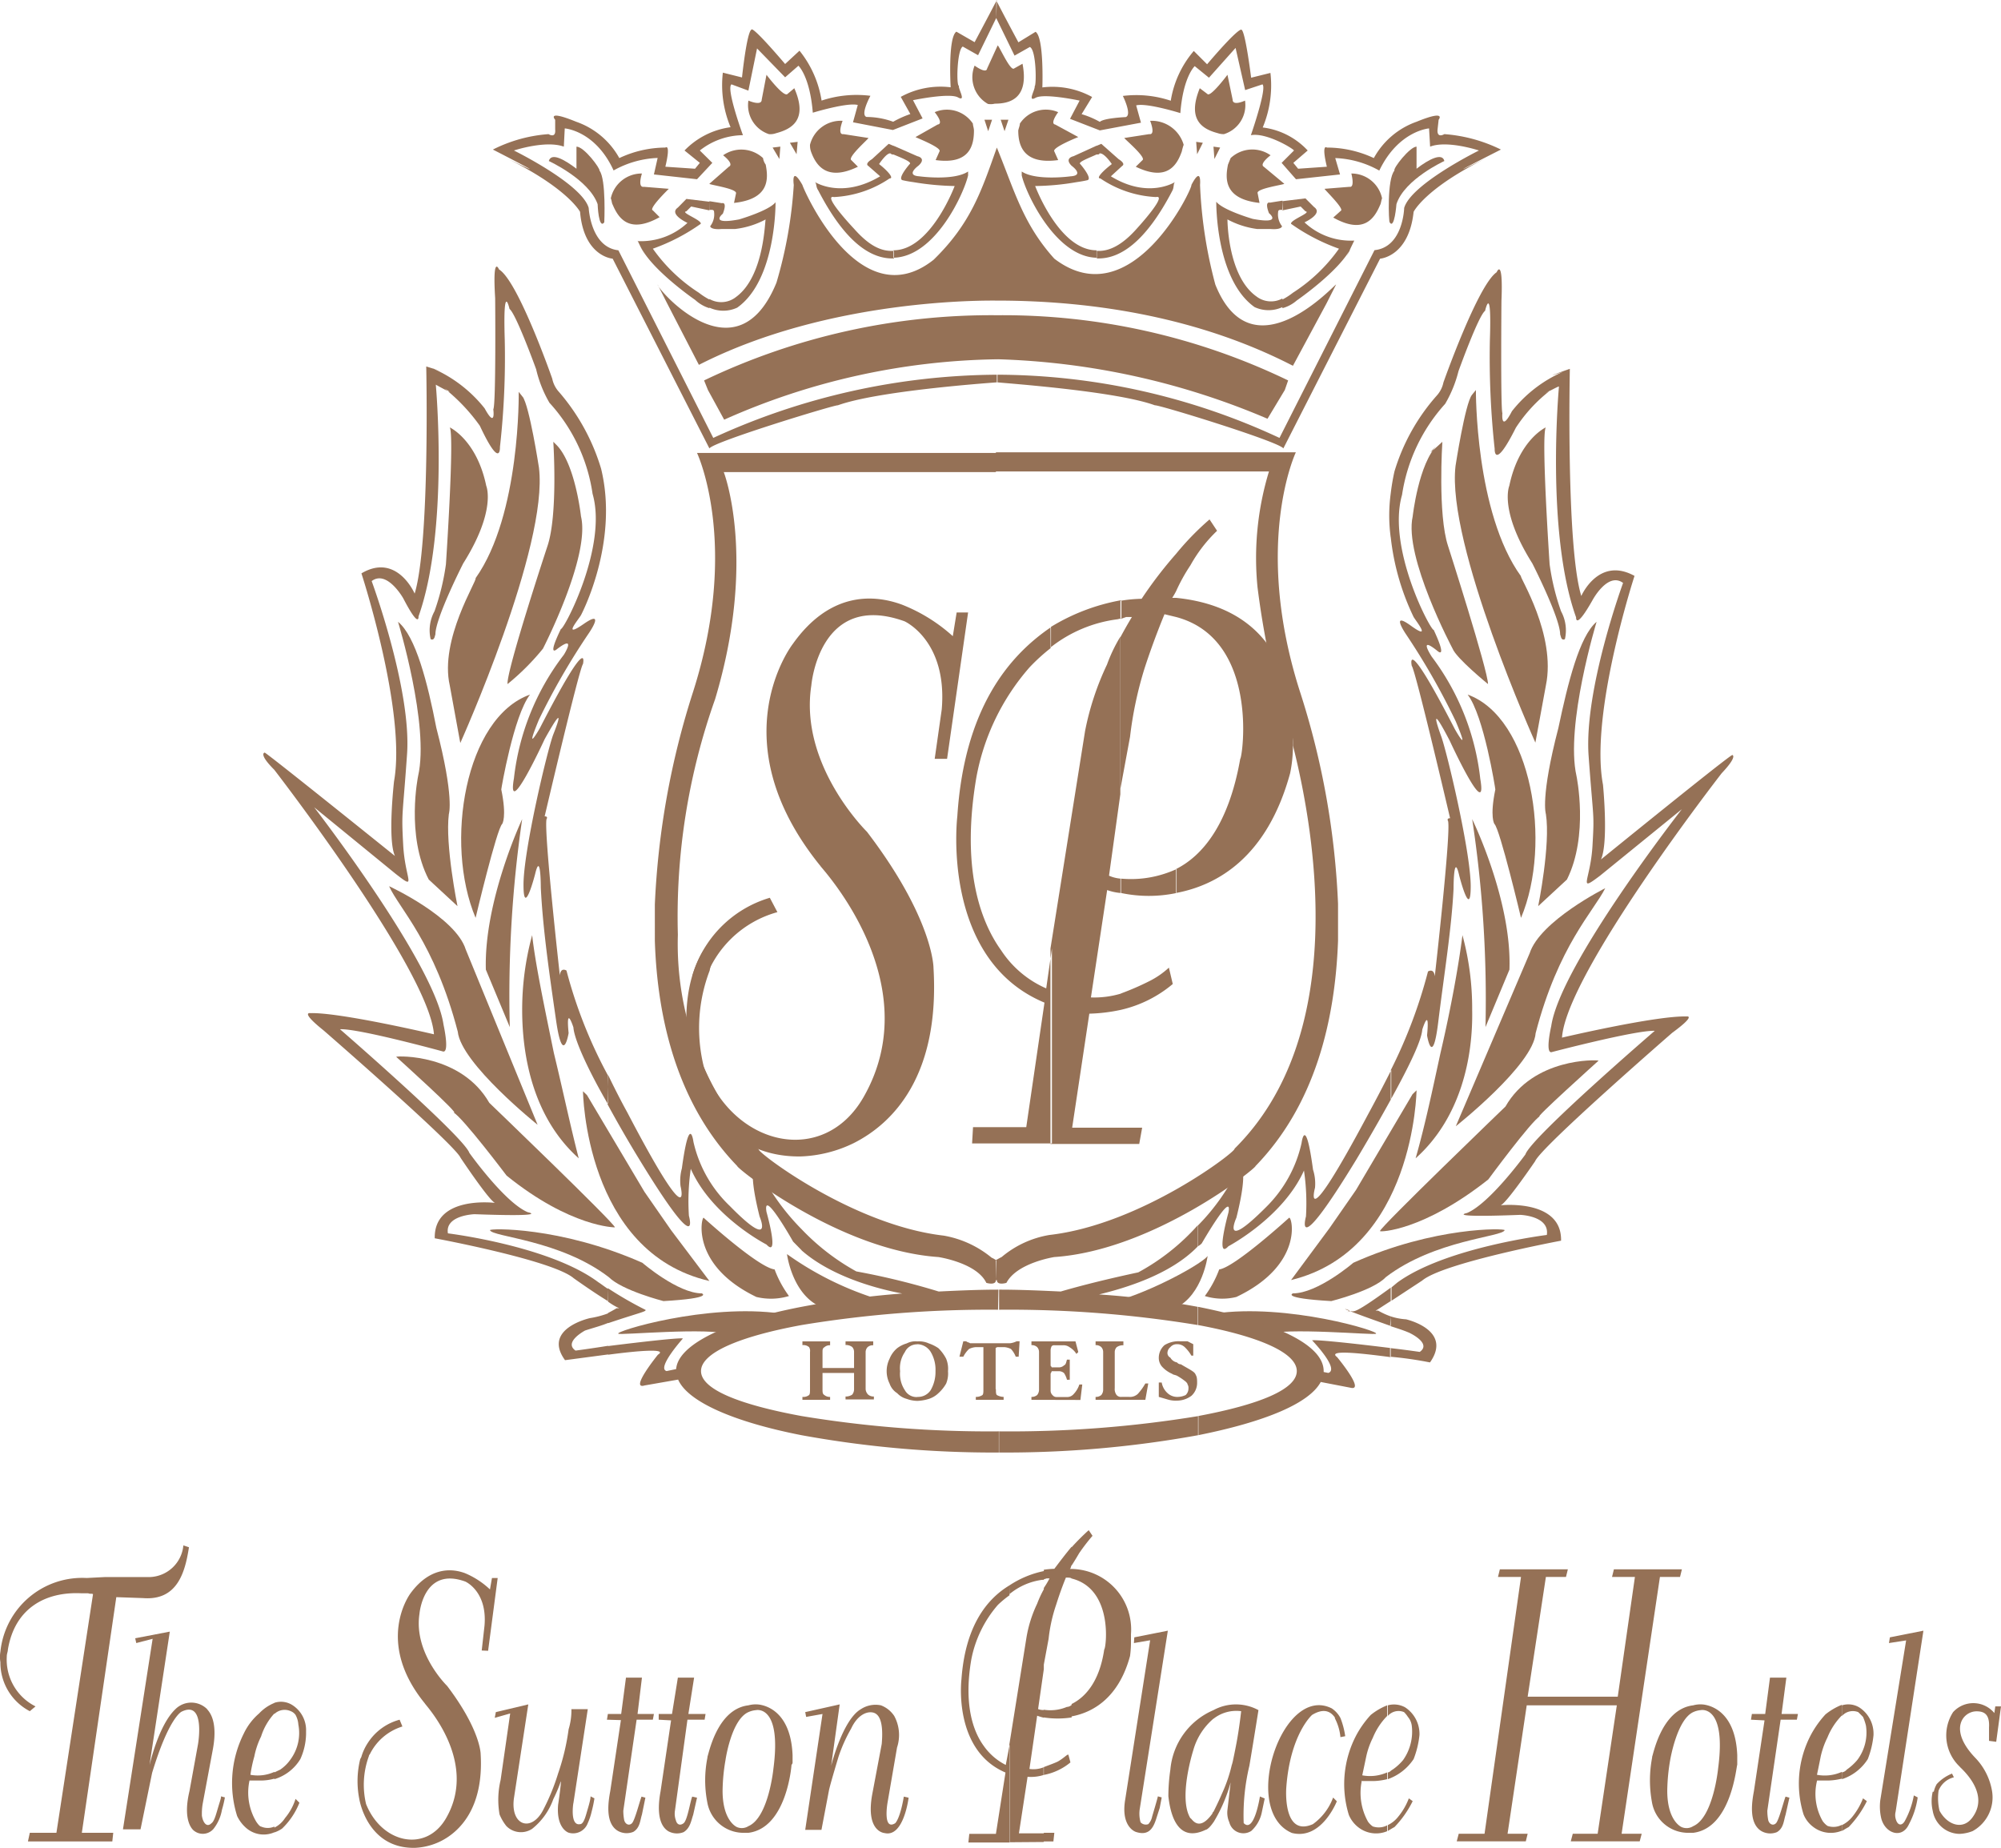
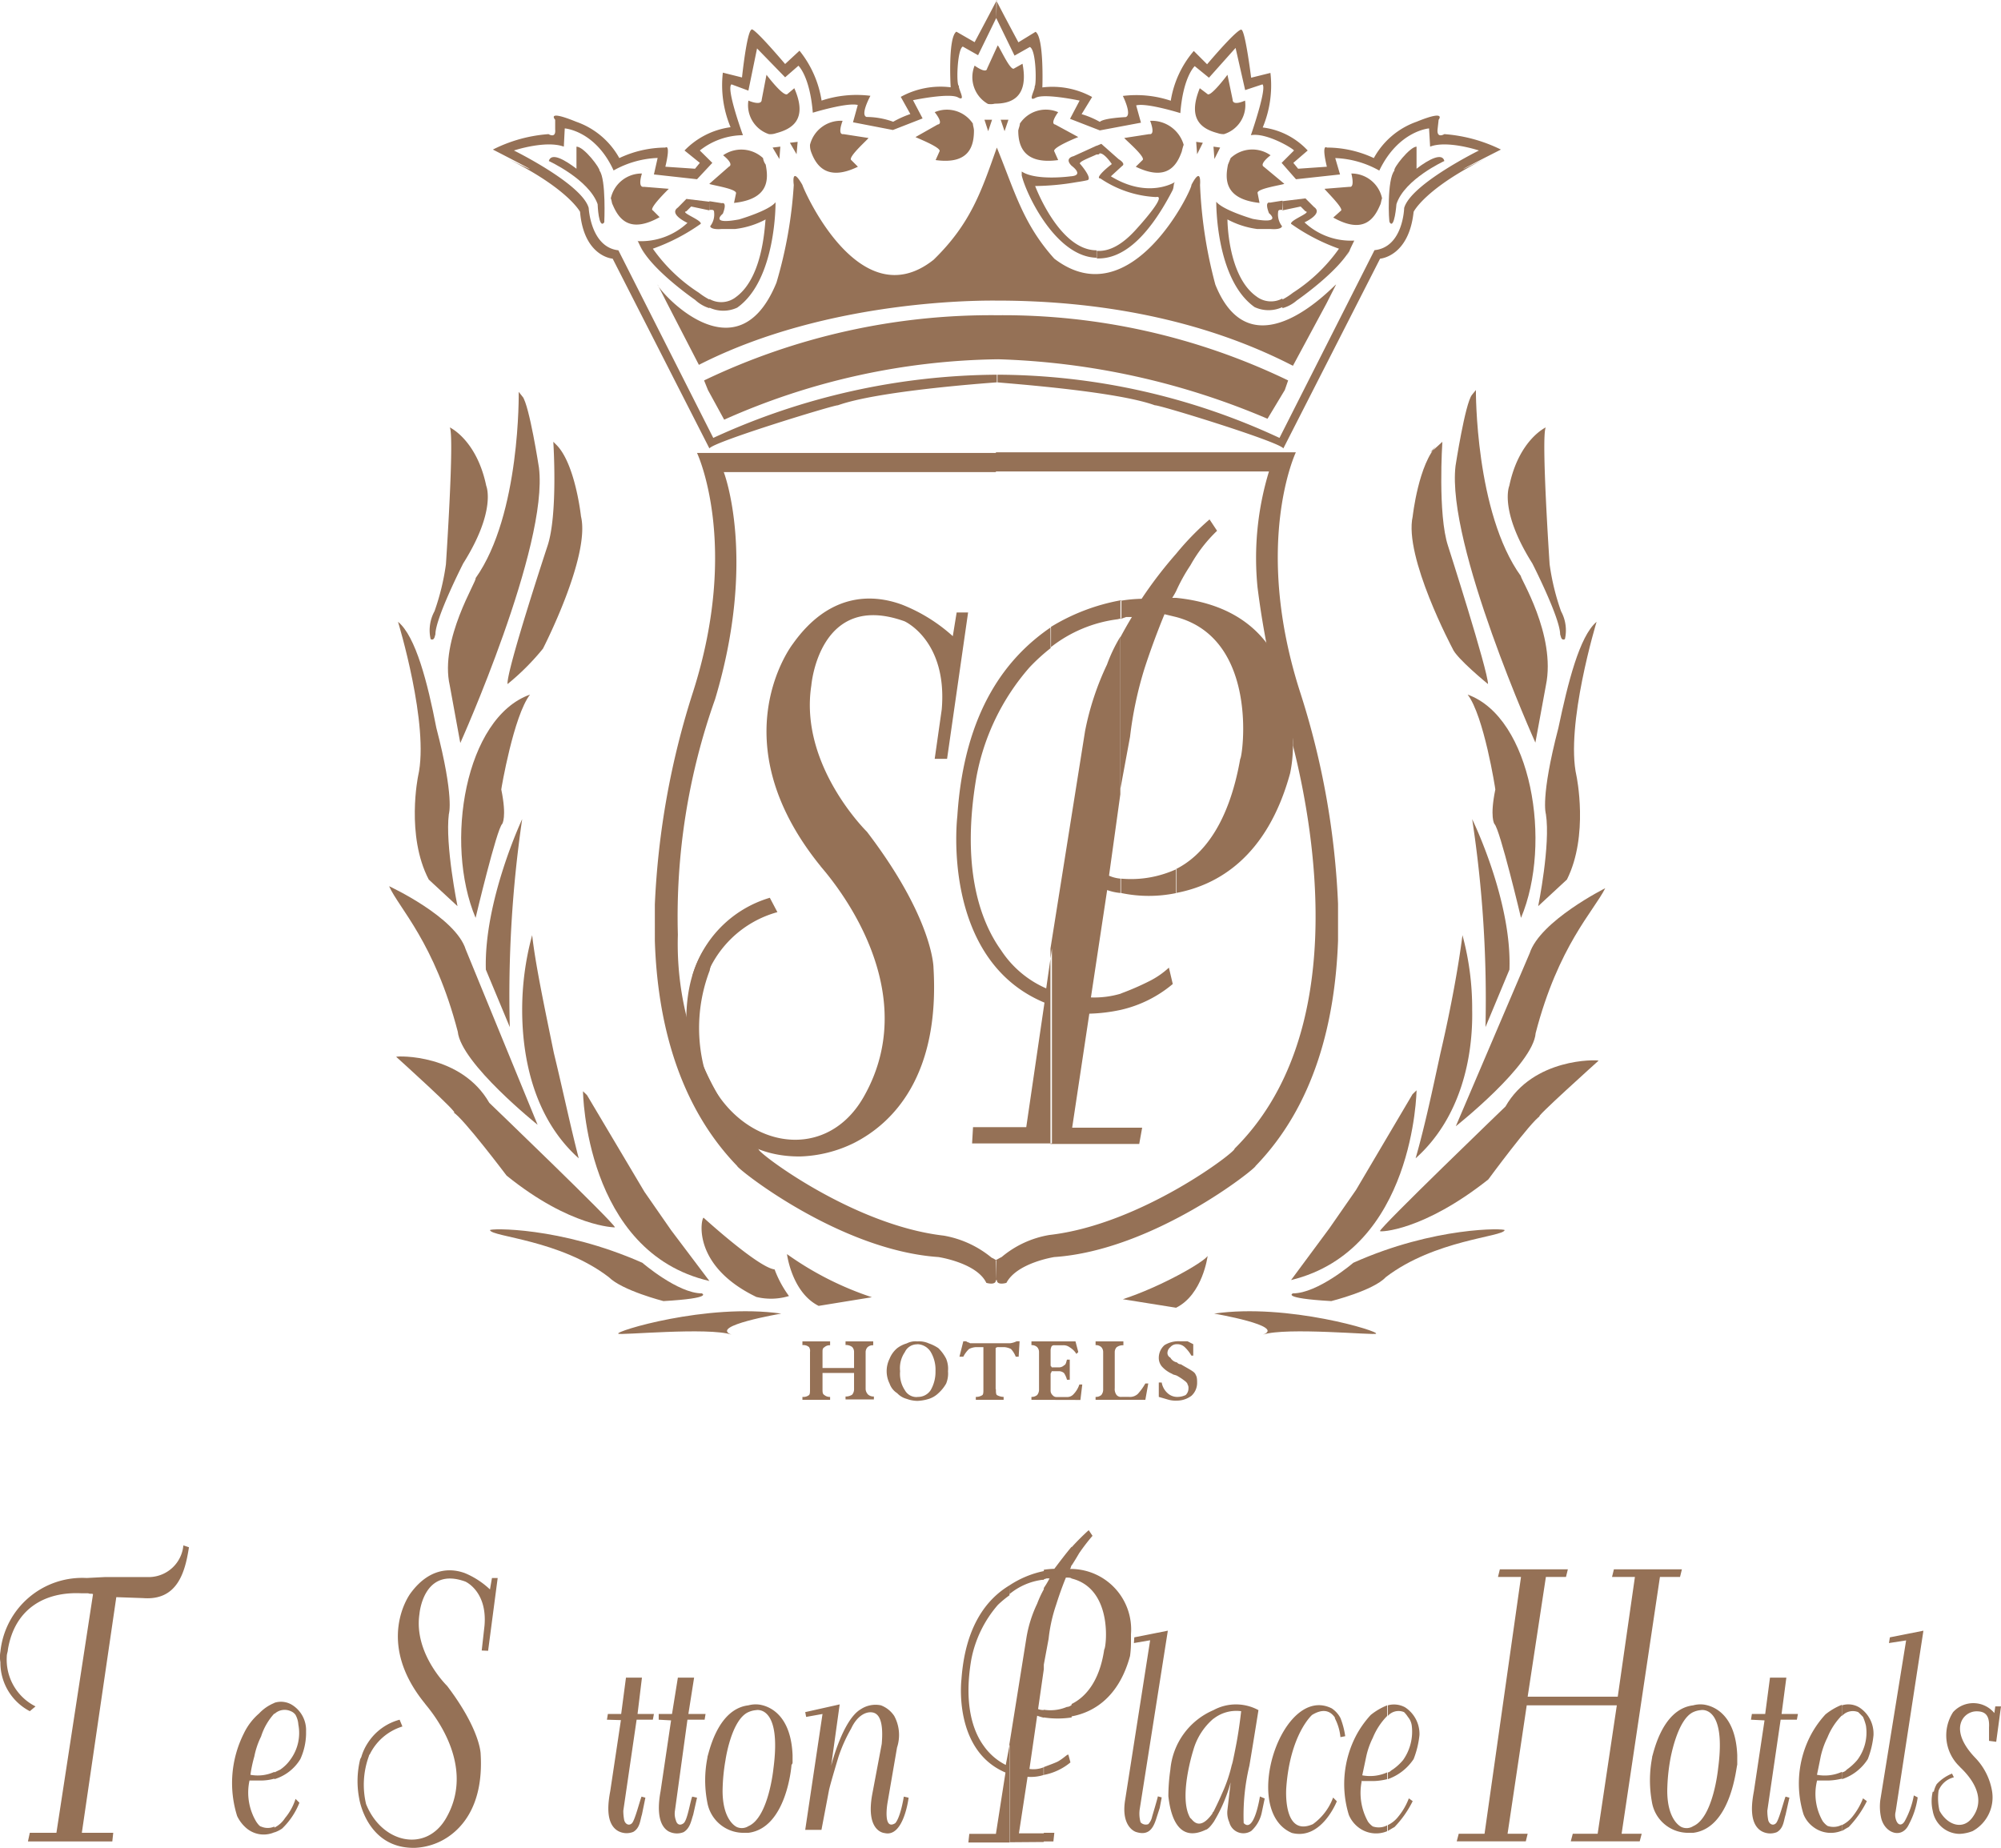
<svg xmlns="http://www.w3.org/2000/svg" id="图层_1" data-name="图层 1" viewBox="0 0 150.37 138.89">
  <defs>
    <style>.cls-1,.cls-2{fill:#957156;}.cls-1{fill-rule:evenodd;}</style>
  </defs>
  <title>42正</title>
  <path class="cls-1" d="M50.74,35.64s.15,9.22-3.24,14c.15.15-2.73,4.61-1.94,8.07l.79,4.32S53,47.23,52.26,41.33c0,0-.72-4.68-1.23-5.33C51.54,36.65,50.74,35.64,50.74,35.64Z" transform="translate(-11.76 -6.19)" />
  <path class="cls-1" d="M44.48,53.86c0-1.23,2.09-5.33,2.09-5.33,2.52-4,1.73-5.83,1.73-5.83-.72-3.46-2.74-4.39-2.74-4.39.36.64-.29,10.29-.29,10.29a17.7,17.7,0,0,1-.86,3.53,3,3,0,0,0-.29,2.09s.22.14.29-.15C44.34,54.36,44.48,53.86,44.48,53.86Z" transform="translate(-11.76 -6.19)" />
  <path class="cls-1" d="M53.34,39.39s.36,5.47-.44,7.84c0,0-3.09,9.36-3,10.37a18.15,18.15,0,0,0,2.66-2.66S56.14,48,55.42,45c0,0-.43-4-1.87-5.4Z" transform="translate(-11.76 -6.19)" />
  <path class="cls-1" d="M41.67,52.92s2.38,7.78,1.51,11.59c0,0-.93,4.47.8,7.78l2.16,2s-.94-4.61-.65-6.92c0,0,.43-1.22-.94-6.48C43.9,57.53,43,54,41.67,52.92Z" transform="translate(-11.76 -6.19)" />
  <path class="cls-1" d="M47.5,75.17s1.59-6.7,2-7.06c0,0,.36-.5-.07-2.59,0-.07.93-5.54,2.16-7.13C46.71,60.12,45.13,69.55,47.5,75.17Z" transform="translate(-11.76 -6.19)" />
  <path class="cls-1" d="M41,72.79s5,2.31,5.76,4.76l5.4,13.17s-5.76-4.61-6-7C44.41,77,41.74,74.45,41,72.79Z" transform="translate(-11.76 -6.19)" />
  <path class="cls-1" d="M41.53,85.61c.14-.07,4.89-.22,7,3.46,0,0,9.44,9.07,9.44,9.36,0,0-3.32,0-8.14-3.89,0,0-3.31-4.39-4-4.75C46.57,90.15,41.53,85.61,41.53,85.61Z" transform="translate(-11.76 -6.19)" />
  <path class="cls-1" d="M51,67.75s-2.88,6.12-2.73,11.31l1.8,4.32A91.61,91.61,0,0,1,51,67.75Z" transform="translate(-11.76 -6.19)" />
  <path class="cls-1" d="M51.75,76.47A21.27,21.27,0,0,0,51,82.08c0,3.6.87,8.14,4.25,11.16-.65-2.52-1.22-5.25-1.87-7.92C52.69,81.94,52,78.7,51.75,76.47Z" transform="translate(-11.76 -6.19)" />
  <path class="cls-1" d="M55.57,88.2s.14,12.1,9.5,14.26l-2.88-3.82-2-2.88-4.32-7.27Z" transform="translate(-11.76 -6.19)" />
  <path class="cls-1" d="M64.64,97.71s4.1,3.74,5.33,3.88a8.11,8.11,0,0,0,1.08,2,4.67,4.67,0,0,1-2.45.07C63.56,101.23,64.5,97.56,64.64,97.71Z" transform="translate(-11.76 -6.19)" />
  <path class="cls-1" d="M48.58,98.64c-.07-.14,5.26-.29,11.45,2.45,0,0,2.67,2.3,4.47,2.3,0,0,.93.36-2.88.58,0,0-3.1-.79-4.11-1.8C53.84,99.36,48.73,99.15,48.58,98.64Z" transform="translate(-11.76 -6.19)" />
  <path class="cls-1" d="M70.47,104.91c-5.61-.8-12.6,1.36-12.24,1.51,0,.14,6.77-.51,8.5.07C65,105.84,70.47,104.91,70.47,104.91Z" transform="translate(-11.76 -6.19)" />
  <path class="cls-1" d="M70.9,100.44s.36,2.88,2.38,3.89l4-.65A23.86,23.86,0,0,1,70.9,100.44Z" transform="translate(-11.76 -6.19)" />
  <path class="cls-1" d="M53,18.29s3,1.37,3.67,3.24c0,0,.07,1.94.5,1.37,0,0,.15-3.24-.36-3.89.07-.14-1.15-1.8-1.73-1.8v1.66C54.13,18.15,53.19,17.64,53,18.29Z" transform="translate(-11.76 -6.19)" />
  <path class="cls-1" d="M57.66,21.1A2.37,2.37,0,0,1,60,19.23s-.36,1.08.15,1l1.87.15S60.46,21.89,60.82,22l.51.51c-2.31,1.29-3.1.07-3.53-.94C57.73,21.46,57.73,21.24,57.66,21.1Z" transform="translate(-11.76 -6.19)" />
  <path class="cls-1" d="M69.1,18.07a2.4,2.4,0,0,0-3-.21s.86.65.43.86L65.07,20c-.07.07,2.09.36,2,.72l-.15.72c2.67-.29,2.59-1.8,2.38-2.88A1.1,1.1,0,0,1,69.1,18.07Z" transform="translate(-11.76 -6.19)" />
  <path class="cls-1" d="M72.63,17.07a2.38,2.38,0,0,1,2.45-1.8s-.43,1.08.07,1l1.87.29c.08,0-1.58,1.44-1.29,1.66l.5.5c-2.37,1.15-3.17-.14-3.53-1.15A1.44,1.44,0,0,1,72.63,17.07Z" transform="translate(-11.76 -6.19)" />
  <path class="cls-1" d="M84.87,15.48A2.34,2.34,0,0,0,82,14.62s.72.86.22.93l-1.66.94c-.07,0,2,.79,1.8,1.08l-.29.65c2.6.36,2.88-1.15,2.88-2.23C84.94,15.77,84.87,15.63,84.87,15.48Z" transform="translate(-11.76 -6.19)" />
  <path class="cls-1" d="M69.54,16.27A2.29,2.29,0,0,1,68,13.75s1,.44,1-.07l.36-1.87s1.3,1.73,1.58,1.44l.51-.43c1.08,2.45-.29,3.09-1.37,3.38A1.24,1.24,0,0,1,69.54,16.27Z" transform="translate(-11.76 -6.19)" />
  <path class="cls-1" d="M86,14a2.31,2.31,0,0,1-1-2.88s.87.65.94.22l.79-1.73c.07-.07.94,1.94,1.23,1.73l.64-.36c.51,2.66-1,3-2.08,3A1.24,1.24,0,0,1,86,14Z" transform="translate(-11.76 -6.19)" />
  <polygon class="cls-1" points="58.06 11.09 58.64 11.02 58.57 11.95 58.06 11.09" />
  <polygon class="cls-1" points="59.36 10.73 59.94 10.66 59.86 11.59 59.36 10.73" />
  <polygon class="cls-1" points="73.98 9 74.55 9 74.26 9.86 73.98 9" />
  <path class="cls-1" d="M124.55,17.43a11.51,11.51,0,0,0-4.25-1.16s-.58.36-.51-.36l.08-.72s.64-.79-1.66.15A5.9,5.9,0,0,0,115,18.07a8.33,8.33,0,0,0-3.53-.79s-.43-.36,0,1.44l-2.16.15-.36-.44,1.08-.93a5.54,5.54,0,0,0-3.38-1.73,8.2,8.2,0,0,0,.58-4.1l-1.45.36s-.43-3.46-.72-3.6c0,0-.07-.36-2.59,2.59l-1-1a7.59,7.59,0,0,0-1.73,3.74,8.15,8.15,0,0,0-3.6-.36s.72,1.44.21,1.59c0,0-1.65.07-1.94.36a6.43,6.43,0,0,0-1.37-.58l.79-1.29a6.19,6.19,0,0,0-3.74-.72s.14-3.75-.51-4.18l-1.29.79s-1.66-3.09-1.66-3.17v0h0V7.56h0L88,10.37l1.15-.65c.5.22.5,2.95.36,2.95.07.22-.58,1.23.07.87s3.31.21,3.31.21l-.72,1.37,2.24.87,3.09-.58-.36-1.3c.79-.21,3.32.58,3.32.58.21-2.74,1.08-3.53,1.08-3.53l1.07.87,2-2.24.72,3.17,1.3-.43c.36.29-.87,3.82-.87,3.82,1.15-.22,3.17,1,3.24,1.15l-.93.93,1.08,1.23,3.31-.36-.36-1.23a7.26,7.26,0,0,1,3.31.94c1.44-3,3.74-3.17,3.74-3.17l.08,1.37c1.29-.5,3.67.29,3.67.29s-5.11,2.52-5.62,4.32c0,0-.07,2.95-2.23,3.17L107.91,39.1a50.5,50.5,0,0,0-21.17-4.75h-.07v.57h0c.58.07,8.93.65,11.88,1.73.22-.07,9.36,2.74,9.65,3.24l7.27-14.26s2.16-.14,2.52-3.52c0,0,.87-1.8,5.62-4.11C118.86,20.31,124.55,17.43,124.55,17.43ZM86.67,6.19C86.53,6.48,85,9.36,85,9.36l-1.37-.79c-.65.43-.43,4.18-.43,4.18a6.21,6.21,0,0,0-3.75.72l.72,1.29a7.68,7.68,0,0,0-1.29.58,5.94,5.94,0,0,0-2-.36c-.5-.15.29-1.59.29-1.59a8.32,8.32,0,0,0-3.67.36A7.94,7.94,0,0,0,71.84,10l-1.08,1c-2.52-2.95-2.52-2.59-2.52-2.59-.36.14-.72,3.6-.72,3.6l-1.44-.36a8.2,8.2,0,0,0,.58,4.1A5.9,5.9,0,0,0,63.2,17.5l1.15.93-.36.44-2.23-.15c.43-1.8,0-1.44,0-1.44a8.22,8.22,0,0,0-3.46.79,5.93,5.93,0,0,0-3.24-2.73c-2.3-.94-1.58-.15-1.58-.15v.72c.07.72-.5.36-.5.36a11,11,0,0,0-4.18,1.16s5.62,2.88.86.57c4.76,2.31,5.69,4.11,5.69,4.11.29,3.38,2.45,3.52,2.45,3.52l7.27,14.26c.29-.5,9.51-3.31,9.65-3.24,3-1.08,11.09-1.66,12-1.73v-.57A51.64,51.64,0,0,0,65.36,39.1L58.23,25C56.14,24.77,56,21.82,56,21.82c-.5-1.8-5.62-4.32-5.62-4.32s2.38-.79,3.75-.29l.07-1.37S56.5,16,57.87,19a7.31,7.31,0,0,1,3.31-.94L60.9,19.3l3.24.36,1.15-1.23-.94-.93a5.29,5.29,0,0,1,3.24-1.15s-1.29-3.53-.86-3.82L68,13l.65-3.17L70.76,12l1-.87s.86.79,1.08,3.53c0,0,2.59-.79,3.38-.58l-.36,1.3,3,.58,2.23-.87-.72-1.37s2.73-.57,3.38-.21,0-.65.07-.87c-.21,0-.14-2.73.29-2.95l1.15.65,1.37-2.81Z" transform="translate(-11.76 -6.19)" />
  <path class="cls-1" d="M120.3,18.29s-3,1.37-3.6,3.24c0,0-.15,1.94-.51,1.37-.07,0-.21-3.24.36-3.89-.14-.14,1.16-1.8,1.66-1.8v1.66C119.14,18.15,120.15,17.64,120.3,18.29Z" transform="translate(-11.76 -6.19)" />
  <path class="cls-1" d="M115.62,21.1a2.35,2.35,0,0,0-2.31-1.87s.29,1.08-.14,1l-1.87.15c-.07,0,1.51,1.51,1.22,1.65l-.57.51c2.3,1.29,3.09.07,3.52-.94C115.55,21.46,115.55,21.24,115.62,21.1Z" transform="translate(-11.76 -6.19)" />
  <path class="cls-1" d="M104.24,18.07a2.38,2.38,0,0,1,3-.21s-.87.65-.51.86L108.27,20c0,.07-2.16.36-2,.72l.14.72c-2.66-.29-2.59-1.8-2.37-2.88Z" transform="translate(-11.76 -6.19)" />
  <path class="cls-1" d="M100.71,17.07a2.5,2.5,0,0,0-2.52-1.8s.44,1.08-.07,1l-1.87.29c-.07,0,1.65,1.44,1.37,1.66l-.51.5c2.38,1.15,3.1-.14,3.46-1.15A4.12,4.12,0,0,1,100.71,17.07Z" transform="translate(-11.76 -6.19)" />
  <path class="cls-1" d="M88.4,15.48a2.34,2.34,0,0,1,2.88-.86s-.65.86-.22.93l1.73.94s-2,.79-1.8,1.08l.29.65c-2.66.36-3-1.15-3-2.23C88.33,15.77,88.4,15.63,88.4,15.48Z" transform="translate(-11.76 -6.19)" />
  <path class="cls-1" d="M103.74,16.27a2.28,2.28,0,0,0,1.58-2.52s-.93.44-.93-.07L104,11.81s-1.29,1.73-1.51,1.44l-.57-.43c-1,2.45.28,3.09,1.36,3.38A1.29,1.29,0,0,0,103.74,16.27Z" transform="translate(-11.76 -6.19)" />
  <path class="cls-1" d="M65.07,21.31l.94.15s.43-.15.07.79c0,0-1.08.86,1.22.43,0,0,2.24-.65,2.74-1.29,0,0,.07,5.83-2.88,7.92a2.48,2.48,0,0,1-2.09,0v-.65a1.79,1.79,0,0,0,2-.15c2.16-1.58,2.16-5.83,2.23-5.83A6.46,6.46,0,0,1,67,23.4H66c-.87.07-.87-.21-.87-.21a1.44,1.44,0,0,0,.29-1.08c0-.15-.14-.15-.21-.15h-.15Zm-5.4,3a5.12,5.12,0,0,0,3.75-1.37s-1.44-.65-.72-1.15l.64-.65,1.73.21V22l-1.37-.29-.36.36c-.5.08,1.16.65,1.08.94a14.72,14.72,0,0,1-3.6,1.87,12.51,12.51,0,0,0,3.46,3.31,5,5,0,0,0,.79.51v.65A2.73,2.73,0,0,1,64,28.73s-3.24-2.23-4.1-4C60.75,26.5,59.67,24.27,59.67,24.27Z" transform="translate(-11.76 -6.19)" />
  <path class="cls-1" d="M113.53,24.27a5.09,5.09,0,0,1-3.74-1.37s1.44-.65.72-1.15l-.65-.65-1.73.21V22l1.37-.29.36.36c.5.08-1.15.65-1.08.94a14.72,14.72,0,0,0,3.6,1.87,12.51,12.51,0,0,1-3.46,3.31,5,5,0,0,1-.79.51v.65a2.73,2.73,0,0,0,1.08-.58s3.24-2.23,4.1-4C112.45,26.5,113.53,24.27,113.53,24.27Zm-5.4-3-.94.15s-.43-.15-.07.79c0,0,1.08.86-1.22.43,0,0-2.24-.65-2.74-1.29,0,0-.07,5.83,2.88,7.92a2.48,2.48,0,0,0,2.09,0v-.65a1.79,1.79,0,0,1-1.95-.15C104,26.93,104,22.68,104,22.68a6.53,6.53,0,0,0,2.23.72h1c.87.07.87-.21.87-.21a1.44,1.44,0,0,1-.29-1.08c0-.15.14-.15.21-.15h.15Z" transform="translate(-11.76 -6.19)" />
  <path class="cls-1" d="M100.06,19.87s-2,1.3-4.82-.43l.86-.79s.29-.14-.28-.5L94.52,17l-.36.15v.65c.14,0,.22,0,.22-.08.36-.07.93.8.93.8-.65.5-1.22,1.08-.86,1.08A8.15,8.15,0,0,0,98.63,21c.93-.21-1.45,2.38-1.45,2.38-1.08,1.22-2.08,1.73-3,1.66v.57c1.73.07,3.67-1.22,5.69-5.11C100,20.23,99.92,20,100.06,19.87Zm-5.9-2.73-1.73.79s-.72.14-.14.72c0,0,1,.72-.07.79,0,0-2.6.36-3.68-.36h0v.29c.29,1.3,2.52,6.12,5.62,6.19V25c-2.81,0-4.61-4.83-4.61-4.83a19,19,0,0,0,3.1-.29c.5-.07.79-.14.79-.14.5-.07-.5-1.22-.5-1.22-.22-.15.79-.51,1.22-.72Z" transform="translate(-11.76 -6.19)" />
-   <path class="cls-1" d="M78.9,17.14l1.8.79s.72.14.07.72c0,0-1,.72.07.79,0,0,2.59.36,3.67-.36h0v.29c-.29,1.3-2.45,6.12-5.61,6.19V25c2.8,0,4.6-4.83,4.6-4.83a20.62,20.62,0,0,1-3.09-.29c-.51-.07-.79-.14-.79-.14-.51-.07.5-1.22.5-1.22.22-.15-.72-.51-1.22-.72ZM73,19.87s2,1.3,4.9-.43L77,18.65s-.29-.14.29-.5L78.54,17l.36.15v.65a.25.25,0,0,1-.22-.08c-.29-.07-.86.8-.86.8.64.5,1.15,1.08.79,1.08A8.17,8.17,0,0,1,74.43,21c-.93-.21,1.51,2.38,1.51,2.38,1.08,1.22,2,1.73,3,1.66v.57c-1.73.07-3.68-1.22-5.69-5.11C73.06,20.23,73.14,20,73,19.87Z" transform="translate(-11.76 -6.19)" />
  <path class="cls-1" d="M112.16,27.58c.07-.22-6.26,7-9.07,0a34.08,34.08,0,0,1-1.15-7.49s.14-1.51-.65,0c.14.14-4.47,10-10.3,5.54C88.62,23,88,20.52,86.67,17.28h0c-1.15,3.24-1.94,5.69-4.75,8.43-5.62,4.46-9.86-5.48-9.86-5.62-.87-1.51-.65,0-.65,0a33,33,0,0,1-1.3,7.34c-3,7.35-8.93.51-8.93.15L61.9,29l2.38,4.61c9.79-5,21.53-4.83,22.39-4.83,7.56,0,15.41,1.37,22.25,4.9L111.44,29Z" transform="translate(-11.76 -6.19)" />
  <path class="cls-1" d="M108.56,34.78a49.3,49.3,0,0,0-21.82-4.9h-.07a49.91,49.91,0,0,0-22,4.9l.29.72,1.22,2.23a52,52,0,0,1,20.6-4.54l-.08.22.08-.22a55.74,55.74,0,0,1,20.23,4.47l1.3-2.16Z" transform="translate(-11.76 -6.19)" />
  <polygon class="cls-1" points="91.69 11.09 91.19 11.02 91.26 11.95 91.69 11.09" />
  <polygon class="cls-1" points="90.39 10.73 89.89 10.66 89.96 11.59 90.39 10.73" />
  <polygon class="cls-1" points="75.78 9 75.2 9 75.49 9.86 75.78 9" />
  <path class="cls-1" d="M122.67,35.5s-.07,9.21,3.39,14c-.15,0,2.66,4.39,1.87,8.2L127.14,62s-6.7-14.9-6-20.8c0,0,.72-4.68,1.23-5.33Z" transform="translate(-11.76 -6.19)" />
  <path class="cls-1" d="M129,53.86c0-1.23-2.09-5.33-2.09-5.33-2.52-4-1.73-5.83-1.73-5.83.72-3.46,2.74-4.39,2.74-4.39-.36.64.29,10.29.29,10.29a17.7,17.7,0,0,0,.86,3.53,3,3,0,0,1,.29,2.09s-.22.14-.29-.15C129.15,54.36,129,53.86,129,53.86Z" transform="translate(-11.76 -6.19)" />
  <path class="cls-1" d="M120.15,39.39s-.36,5.47.43,7.84c0,0,3,9.36,3,10.37,0,0-2.38-1.94-2.66-2.66,0,0-3.68-6.91-3-9.94,0,0,.44-4,1.88-5.4C118.43,41,120.15,39.39,120.15,39.39Z" transform="translate(-11.76 -6.19)" />
  <path class="cls-1" d="M131.74,52.92s-2.37,7.78-1.51,11.59c0,0,.94,4.47-.72,7.78l-2.16,2s.94-4.61.58-6.92c0,0-.43-1.22.94-6.48C129.58,57.53,130.45,54,131.74,52.92Z" transform="translate(-11.76 -6.19)" />
  <path class="cls-1" d="M126.06,75.17s-1.59-6.7-2-7.06c0,0-.36-.5.07-2.59,0-.07-.86-5.54-2.08-7.13C126.85,60.12,128.43,69.55,126.06,75.17Z" transform="translate(-11.76 -6.19)" />
  <path class="cls-1" d="M132.39,72.94s-4.89,2.45-5.68,4.89l-5.55,13s5.83-4.61,6-7C128.87,77.26,131.53,74.66,132.39,72.94Z" transform="translate(-11.76 -6.19)" />
  <path class="cls-1" d="M131.89,85.9c-.15-.07-4.9-.22-7,3.45,0,0-9.43,9.08-9.43,9.36,0,.08,3.24,0,8.14-3.88,0,0,3.24-4.4,3.89-4.76C126.85,90.43,131.89,85.9,131.89,85.9Z" transform="translate(-11.76 -6.19)" />
  <path class="cls-1" d="M122.39,67.75s3,6.12,2.8,11.31l-1.8,4.32A90,90,0,0,0,122.39,67.75Z" transform="translate(-11.76 -6.19)" />
  <path class="cls-1" d="M121.66,76.47a21,21,0,0,1,.73,5.61c.07,3.6-.87,8.14-4.25,11.16.72-2.52,1.29-5.25,1.87-7.92C120.8,81.94,121.38,78.7,121.66,76.47Z" transform="translate(-11.76 -6.19)" />
  <path class="cls-1" d="M118.21,88.13s-.15,12-9.43,14.26l2.88-3.89,2-2.88,4.25-7.2Z" transform="translate(-11.76 -6.19)" />
-   <path class="cls-1" d="M108.63,97.71s-4.1,3.74-5.25,3.88a8.11,8.11,0,0,1-1.08,2,4.42,4.42,0,0,0,2.37.07C109.79,101.23,108.85,97.56,108.63,97.71Z" transform="translate(-11.76 -6.19)" />
  <path class="cls-1" d="M124.83,98.64c.07-.14-5.25-.29-11.37,2.45,0,0-2.67,2.3-4.54,2.3,0,0-.94.36,2.88.58,0,0,3.17-.79,4.1-1.8C119.58,99.36,124.69,99.15,124.83,98.64Z" transform="translate(-11.76 -6.19)" />
  <path class="cls-1" d="M103,104.91c5.54-.8,12.53,1.36,12.16,1.51,0,.14-6.76-.51-8.49.07C108.42,105.84,103,104.91,103,104.91Z" transform="translate(-11.76 -6.19)" />
  <path class="cls-1" d="M102.51,100.58s-.36,2.89-2.37,3.89l-4-.64C99,102.89,102.15,101.09,102.51,100.58Z" transform="translate(-11.76 -6.19)" />
-   <path class="cls-1" d="M129.73,33.91s-.29,13.32.86,17.07c0,0,1.3-3,4-1.51,0,0-3.38,10.36-2.37,15.69,0,0,.43,4.32-.15,5.62,0,0,9.58-7.78,9.87-7.85,0,0,.43.07-.8,1.37,0,0-11.66,15-12,19.87,0,0,7.06-1.66,9.36-1.59,0,0,.79-.14-1.08,1.23,0,0-9.86,8.57-10.3,9.65,0,0-2.16,3.17-2.59,3.31,0,0,4.61-.5,4.54,2.66,0,0-8.86,1.66-10.44,3l-2.3,1.51v-1l.43-.36C120.37,99.94,128,99,128,99c.22-1.44-2-1.51-2-1.51-5.75.22-4-.14-4-.14,1.72-.72,4.39-4.4,4.39-4.4.43-1.29,9.72-9.29,9.72-9.29-1.37-.07-7.71,1.59-7.71,1.59-.57.22-.07-1.94-.07-1.94C129,78.7,138.15,67,138.15,67L132,72c-1.72,1.3-.72.36-.57-2.23s.07-1.8-.29-6.77,2.59-13,2.59-13c-1.15-.86-2.3,1.3-2.3,1.3-1.3,2.3-1.23,1.29-1.23,1.29-2.3-6.41-1.29-17.28-1.29-17.35s-1.8.94-.65.29a11.37,11.37,0,0,0-2.59,2.81c-1.66,3.31-1.59,1.58-1.59,1.58a63.64,63.64,0,0,1-.36-8.14c.15-4.46-.36-2.23-.36-2.23-.5.36-2,4.54-2,4.54a9.29,9.29,0,0,1-1,2.45,13.08,13.08,0,0,0-3.24,6.84c-1.15,4,2.16,10.22,2.38,10.15,1.07,2.3.28,1.58.28,1.58-1.51-1.22-.43.43-.43.43A18.65,18.65,0,0,1,123,64.73c.58,3.38-2.3-2.88-2.3-2.88-1.8-3.46-.65-.36-.65-.36.43,1.15,2.23,8.71,2.23,11.3s-.86-.79-.86-.79c-.43-1.87-.43,1-.43,1-.15,3-.72,6.48-1.15,10S119,84,119,84c.22-2.3-.36-.43-.36-.43-.07.94-1.22,3.17-2.37,5.26V86.62a37.05,37.05,0,0,0,2.8-7.42s.44-.29.51.36c0,0,1.22-10.73,1-11.66,0,0-.14-.22.15-.22,0,0-2.59-11.09-2.88-11.45,0,0-.58-2.66,3.24,4.76,0,0,1.22,2.16.07-.58a52.38,52.38,0,0,0-3.74-6.55s-1.23-1.8.36-.65.43-.29.21-.65a18.41,18.41,0,0,1-1.72-6V43.27a16.28,16.28,0,0,1,.28-1.65,15.18,15.18,0,0,1,3.17-5.69,2.1,2.1,0,0,0,.51-1s2.59-7.34,4-8.28c0,0,.5-1.22.36,2.16,0,0-.07,8.07.07,8.43,0,0-.14,1.51.72-.15a9.91,9.91,0,0,1,3.82-2.95c-2,.65.5-.22.5-.22Zm-13.46,71.21a4.6,4.6,0,0,0,1.15.22s3.53.79,1.8,3.24a27.91,27.91,0,0,0-3-.43v-.65c1.22.14,2.23.29,2.23.29.93-.65-.79-1.44-.79-1.44-.51-.22-1-.36-1.44-.51Zm0-1.15c-.58.36-1.09.72-1.16.72h.22a5.69,5.69,0,0,0,.94.43v.72c-4.9-1.73-3.1-1.22-3.1-1.15s-.58.22-.07.07,0,.51,3.17-1.8v1Zm0,4.18v-.65c-2.31-.29-5.55-.65-5.91-.58,0,0,2.09,2.16,1.22,2.45l-.35-.07v-.07c0-2-3.68-3.68-9.44-4.83v1.37c4.61.86,7.42,2.09,7.42,3.46s-2.81,2.52-7.42,3.38v1.44c5-1,8.35-2.38,9.22-4l2.23.43c1.15.29-1-2.3-1-2.3-.79-.58,1.8-.29,4,0Zm-14.48-9.87a16,16,0,0,0,3.1-4.46s.79-.15-.22,3.89c0,0-1.22,2.66,2.23-.8a9.71,9.71,0,0,0,2.67-4.82s.29-2.23.86,2a3.41,3.41,0,0,1,.15,1.36s-1.08,4,4-5.54c0,0,.79-1.44,1.73-3.31v2.16c-1.3,2.37-2.6,4.53-2.6,4.53-4.82,7.92-3.81,4.32-3.81,4.32a16.74,16.74,0,0,0-.15-3.45c-1.58,3.53-5.68,5.69-5.68,5.69-1,1.08,0-2.52,0-2.52.36-1.8-2,2.3-2,2.3a1.08,1.08,0,0,1-.29.22V98.28Zm14.48-51.69a12.29,12.29,0,0,1,0-3.32Zm-14.48,67.46a80.88,80.88,0,0,1-14.9,1.3h-.07v-1.59a87.31,87.31,0,0,0,15-1.15v1.44Zm-15-10.94h.07c1.58,0,3.09.07,4.61.14,1-.29,2.8-.79,5.83-1.44a16.49,16.49,0,0,0,4.46-3.53v1.59c-2.08,2.16-5.61,3.16-7.41,3.6a64.14,64.14,0,0,1,7.41.93v1.37a87.31,87.31,0,0,0-15-1.15Zm0,12.24A80.27,80.27,0,0,1,72,114.05v-1.44a86.28,86.28,0,0,0,14.84,1.15h0v1.59ZM72,98.57a17,17,0,0,0,4.11,3.17,54.32,54.32,0,0,1,6.19,1.51c1.44-.07,3-.14,4.54-.14v1.51h0A86.28,86.28,0,0,0,72,105.77V104.4a68.56,68.56,0,0,1,7.56-1c-1.51-.28-5.18-1.15-7.56-3.24Zm0,15.48c-5.11-1-8.56-2.52-9.28-4.18l-2.52.44c-1.16.35,1-2.31,1-2.31.8-.5-1.58-.29-3.74,0v-.65c2.23-.28,5.33-.64,5.62-.57,0,0-2,2.23-1.23,2.45l.72-.15c.15-1.87,3.82-3.6,9.43-4.68v1.37c-4.68.86-7.56,2.09-7.56,3.46s2.88,2.52,7.56,3.38v1.44Zm-14.54-9.14v.72c2.38-.8,2.88-.87,2.81-1A27.94,27.94,0,0,1,57.44,103v1a4.48,4.48,0,0,0,.86.51h-.21s-.22.14-.65.36Zm0-17.93c.79,1.65,1.44,2.81,1.44,2.81,5,9.57,4,5.54,4,5.54A3.5,3.5,0,0,1,63,94c.58-4.25.87-2,.87-2a9.56,9.56,0,0,0,2.73,4.82c3.39,3.46,2.24.79,2.24.79-1-4-.22-3.89-.22-3.89A17.31,17.31,0,0,0,72,98.57v1.58l-.64-.65s-2.31-4.1-2-2.23c0,0,1,3.53,0,2.45,0,0-4.1-2.09-5.69-5.69a17,17,0,0,0-.14,3.53s1,3.53-3.82-4.39c0,0-1.15-1.87-2.3-4Zm0,21-3.24.43c-1.73-2.37,1.87-3.16,1.87-3.16a6.94,6.94,0,0,0,1.37-.36v.72c-.5.21-1.08.36-1.73.57,0,0-1.65.87-.72,1.51,0,0,1.08-.14,2.45-.36V108Zm0-4c-1.08-.65-2.59-1.73-2.59-1.73-1.59-1.36-10.44-3-10.44-3-.07-3.24,4.53-2.66,4.53-2.66-.43-.15-2.59-3.39-2.59-3.39-.43-1-10.29-9.57-10.29-9.57-1.8-1.44-1-1.3-1-1.3,2.23-.07,9.29,1.59,9.29,1.59-.36-4.83-12-19.88-12-19.88-1.22-1.22-.72-1.29-.72-1.29.22.07,9.79,7.77,9.79,7.77-.57-1.22-.07-5.61-.07-5.61.94-5.26-2.45-15.63-2.45-15.63,2.67-1.58,4,1.52,4,1.52,1.16-3.82.87-17.07.87-17.07s2.52.79.5.15a10.18,10.18,0,0,1,3.89,3c.86,1.58.65.07.65.07.21-.29.14-8.35.14-8.35-.21-3.38.29-2.16.29-2.16,1.44.86,4,8.21,4,8.21a2.1,2.1,0,0,0,.51,1,15.67,15.67,0,0,1,3.16,5.76C58.3,47,55.42,52.42,55.42,52.42c-.21.36-1.44,1.8.22.65s.36.72.36.72a52.49,52.49,0,0,0-3.74,6.48c-1.16,2.8.07.64.07.64,3.81-7.41,3.24-4.82,3.24-4.82-.29.36-2.88,11.45-2.88,11.45.29,0,.14.21.14.21-.21.94,1,11.74,1,11.74.07-.65.5-.36.5-.36A35.25,35.25,0,0,0,57.44,87v2.16c-1.3-2.23-2.52-4.75-2.59-5.76,0,0-.58-1.8-.36.43,0,0-.43,2.59-.94-.94s-1-6.91-1.15-10c0,0,0-2.81-.43-1,0,0-.87,3.38-.87.79s1.8-10.15,2.24-11.3c0,0,1.22-3-.65.36,0,0-2.88,6.26-2.31,2.95a18.66,18.66,0,0,1,3.75-9.29s1-1.58-.51-.43c0,0-.79.72.29-1.51.22.07,3.53-6.2,2.38-10.16a12.86,12.86,0,0,0-3.24-6.84,9.09,9.09,0,0,1-1-2.52s-1.51-4.17-2-4.53c0,0-.5-2.23-.36,2.3a60.46,60.46,0,0,1-.36,8.07s.08,1.8-1.51-1.59a13.79,13.79,0,0,0-2.66-2.81c1.15.72-.65-.28-.65-.28s1,10.94-1.3,17.42c0,0,.08,1-1.15-1.37,0,0-1.22-2.16-2.37-1.29,0,0,3,8.13,2.66,13s-.43,4.25-.29,6.84,1.08,3.45-.57,2.16l-6.12-5s9.07,11.73,9.72,16.34c0,0,.5,2.23-.08,2,0,0-6.33-1.73-7.7-1.66,0,0,9.29,8.06,9.72,9.29,0,0,2.66,3.74,4.39,4.46,0,0,1.8.36-4,.15,0,0-2.23.07-2,1.44,0,0,7.63.93,11.3,3.67.22.14.5.36.72.5Z" transform="translate(-11.76 -6.19)" />
  <path class="cls-1" d="M109.14,40.18s-3.24,6.84.29,17.93a59.93,59.93,0,0,1,2.88,16V76.9c-.22,6-1.73,12.31-6.2,16.92.07.14-7.63,6.33-15.12,6.84,0,0-2.81.43-3.6,1.94,0,0-.72.22-.72-.21H86.6v-1.52c.07,0,.14-.07.43-.21A7.48,7.48,0,0,1,90.63,99c6.92-.79,14.11-6.34,13.9-6.48,8.57-8.49,6.12-23.47,4.39-30.31a3.48,3.48,0,0,0-.21-1.37,3.3,3.3,0,0,1-.36-.57c-.08-.22-.08-.36-.15-.51v.15a65.37,65.37,0,0,1-1.94-9.58,22.32,22.32,0,0,1,.86-8.71H86.6V40.18ZM86.6,102.39c0,.43-.72.21-.72.21-.72-1.51-3.6-1.94-3.6-1.94-7.49-.51-15.19-6.7-15.12-6.84-4.46-4.61-6-10.95-6.19-16.92V74.16a60.7,60.7,0,0,1,2.88-16c3.53-11.09.29-17.93.29-17.93H86.6v1.44H66.15s2.52,6.48-.65,17.06a48.83,48.83,0,0,0-2.8,17.71,22.8,22.8,0,0,0,4,13.61h0a13.47,13.47,0,0,0,2.08,2.52c-.21.14,7,5.69,13.9,6.48h0a7.74,7.74,0,0,1,3.6,1.66,1.54,1.54,0,0,1,.36.21Z" transform="translate(-11.76 -6.19)" />
  <path class="cls-1" d="M102.66,45.22a20.77,20.77,0,0,0-2.52,2.59v2.81a13.36,13.36,0,0,1,1.08-1.95,10.9,10.9,0,0,1,2-2.59l-.57-.86ZM100.14,73.3c3.09-.58,6.84-2.67,8.57-9a10.14,10.14,0,0,0,.21-2.16V60.7c-.14-3.67-1.65-8.86-8.78-9.58v1.44c6.26,1.66,5,10.51,4.82,10.66-.86,4.89-2.81,7.27-4.82,8.28Zm0-25.49a31.63,31.63,0,0,0-2.59,3.38,11.17,11.17,0,0,0-1.59.15v1.37l.43-.15h.43s-.36.58-.86,1.51V65.45l.72-3.89a28.34,28.34,0,0,1,1.08-5.11c.72-2.23,1.51-4.1,1.51-4.1l.87.21V51.12h-.29s.14-.21.29-.5V47.81ZM96,92.16h1.37l.22-1.22H96v1.22Zm0-10.08a9.24,9.24,0,0,0,3.89-1.94l-.29-1.23a6.34,6.34,0,0,1-1.44,1,20.09,20.09,0,0,1-2.16.94v1.22Zm0-8.78a10.12,10.12,0,0,0,4.18,0V71.5a7.73,7.73,0,0,1-.72.29,8.14,8.14,0,0,1-3.46.43Zm0-22a15.24,15.24,0,0,0-5.26,2v1.52a10.18,10.18,0,0,1,5-2.09l.29-.07V51.34ZM90.7,92.16V77.47l2.6-16.34a21,21,0,0,1,1.65-5,11.63,11.63,0,0,1,1-2.09V65.88L95.1,72a2.65,2.65,0,0,0,.86.22V73.3a4,4,0,0,1-1-.22l-1.22,8.07A7,7,0,0,0,96,80.86v1.22a12.65,12.65,0,0,1-2.38.29l-1.29,8.57H96v1.22Zm0-38.81c-3.16,2.16-6.48,6.12-7,14.19,0,0-1.3,10.73,6.55,14l-1.37,9.36h-4l-.07,1.22h6V77.47l-.43,3A7.75,7.75,0,0,1,87,77.62c-1.66-2.31-3-6.34-1.87-13a17.26,17.26,0,0,1,4-8.28,14.35,14.35,0,0,1,1.58-1.44Z" transform="translate(-11.76 -6.19)" />
  <path class="cls-1" d="M82.93,63.22l1.58-11h-.86L83.36,54a12.49,12.49,0,0,0-3.82-2.37c-2.37-.87-5.54-.8-8.2,2.95,0,0-5.62,7.2,2.08,16.7-.14-.07,8.21,8.64,3.24,17.35-3,5.26-9.79,3.75-12-2.23a12.11,12.11,0,0,1,.43-7.27,3.53,3.53,0,0,1,.72-1.58H65.5l.8-1.66a3.15,3.15,0,0,0-.29.22s-3.6,2.08-2.45,9.57c0,0,1.22,7.49,8.35,7.42a9.8,9.8,0,0,0,4-1c3-1.51,6.48-5.11,6-13.18,0,0,0-3.67-5-10.22,0,0-5.11-5-4.18-11,0,0,.58-7.12,7-4.82,0,0,3.24,1.44,2.8,6.62L82,63.22Z" transform="translate(-11.76 -6.19)" />
  <path class="cls-1" d="M64.64,80.14a8,8,0,0,1,5.54-5.4l-.57-1.08a8.59,8.59,0,0,0-5.83,5.9l.43.29Z" transform="translate(-11.76 -6.19)" />
  <path class="cls-2" d="M80.7,111.46v-.29a1.13,1.13,0,0,0,1-.51,2.75,2.75,0,0,0,.36-1.43,2.61,2.61,0,0,0-.36-1.44,1.22,1.22,0,0,0-1-.58V107a1.77,1.77,0,0,1,.86.15,3,3,0,0,1,.72.36,3.1,3.1,0,0,1,.58.79,2,2,0,0,1,.14.94,2,2,0,0,1-.14.93,2.91,2.91,0,0,1-.58.72,1.84,1.84,0,0,1-.72.43,3.31,3.31,0,0,1-.86.15Zm5.9-.87c0,.22,0,.36.07.44a1.09,1.09,0,0,0,.51.14v.22H85.09v-.22a.85.85,0,0,0,.5-.14c.07-.08.07-.22.07-.44v-3.16h-.57a1.39,1.39,0,0,0-.51.14,2.12,2.12,0,0,0-.43.58h-.29l.29-1.16h.22c.07.08.21.08.29.15h3a1.59,1.59,0,0,0,.5-.15h.22l-.07,1.16h-.22a1.76,1.76,0,0,0-.36-.58,1.34,1.34,0,0,0-.5-.14h-.43a.27.27,0,0,0-.22.07v3.09Zm2.67.8v-.22a.64.64,0,0,0,.43-.14.65.65,0,0,0,.14-.44v-2.8a.54.54,0,0,0-.14-.36.59.59,0,0,0-.43-.15V107h3.31l.21.8-.14.14a1.52,1.52,0,0,0-.51-.5.76.76,0,0,0-.5-.15H91a.26.26,0,0,0-.21.07.73.73,0,0,0-.08.29v1.15c0,.08.08.08.08.15h.5a.56.56,0,0,0,.43-.15c.15-.07.15-.21.22-.43h.21v1.51h-.21a1.72,1.72,0,0,0-.22-.5.6.6,0,0,0-.43-.14h-.5c0,.07-.08.14-.08.21v1.22a.46.46,0,0,0,.15.37.37.37,0,0,0,.29.14h.79a.63.63,0,0,0,.5-.22,1.9,1.9,0,0,0,.43-.72h.22l-.14,1.16Zm6.26-.94v.07a.73.73,0,0,0,.14.51.43.43,0,0,0,.36.14h.58a.87.87,0,0,0,.65-.22,4.28,4.28,0,0,0,.57-.79h.22l-.22,1.23H94.09v-.22a.62.62,0,0,0,.43-.14.65.65,0,0,0,.14-.44v-2.8a.54.54,0,0,0-.14-.36.58.58,0,0,0-.43-.15V107h2.09v.29a.79.79,0,0,0-.51.15.54.54,0,0,0-.14.36v2.66Zm3.31.72v-1.08h.22a1.39,1.39,0,0,0,.43.79,1.07,1.07,0,0,0,.79.29,1.41,1.41,0,0,0,.58-.14.68.68,0,0,0,.21-.51.46.46,0,0,0-.07-.29c0-.07-.07-.14-.14-.21a4.85,4.85,0,0,0-.65-.44c-.15-.07-.29-.07-.36-.14a2.21,2.21,0,0,1-.79-.57,1,1,0,0,1-.22-.65,1.27,1.27,0,0,1,.43-.94,2,2,0,0,1,1.16-.29H101l.43.22v.86h-.14a2.79,2.79,0,0,0-.5-.64.81.81,0,0,0-.58-.22.62.62,0,0,0-.5.22.58.58,0,0,0-.22.43.39.39,0,0,0,.22.36.73.73,0,0,0,.5.36.37.37,0,0,0,.29.14c.36.22.64.36.86.51s.22.21.29.35.07.37.07.51a1.31,1.31,0,0,1-.43,1,1.82,1.82,0,0,1-1.08.36,2.06,2.06,0,0,1-.65-.07Zm-22.9-1.8H73.57v1.22c0,.22,0,.36.14.44a.62.62,0,0,0,.43.14v.22H72.06v-.22a.7.7,0,0,0,.5-.14c.07-.08.07-.22.07-.44v-2.8a.54.54,0,0,0-.07-.36.65.65,0,0,0-.5-.15V107h2.08v.29a.58.58,0,0,0-.43.15c-.14.07-.14.21-.14.36V109h2.37v-1.22a.54.54,0,0,0-.14-.36.78.78,0,0,0-.5-.15V107h2.08v.29a.58.58,0,0,0-.43.15.54.54,0,0,0-.14.36v2.8A.65.65,0,0,0,77,111a.62.62,0,0,0,.43.14v.22H75.3v-.22a.85.85,0,0,0,.5-.14.65.65,0,0,0,.14-.44v-1.22ZM80.7,107v.22h0a1,1,0,0,0-.94.58,2.13,2.13,0,0,0-.36,1.44,2.22,2.22,0,0,0,.36,1.43,1,1,0,0,0,.94.51h0v.29h0a2.42,2.42,0,0,1-.8-.15,1.5,1.5,0,0,1-.72-.43,1.38,1.38,0,0,1-.57-.72,2.1,2.1,0,0,1,0-1.87,2,2,0,0,1,.57-.79,2.21,2.21,0,0,1,.72-.36,1.41,1.41,0,0,1,.8-.15Z" transform="translate(-11.76 -6.19)" />
-   <path class="cls-1" d="M22,129.67l-.08-.36,2.6-.5-1.52,10c0,.07.65-2.95,1.95-4.18a1.69,1.69,0,0,1,2.37,0c0,.07.87.65.44,3L27,141.7a4.32,4.32,0,0,0-.07.72v.21c.07.51.36.94.72.58.22-.14.36-.72.51-1.22s.21-.65.21-.8l.29.08a8.22,8.22,0,0,1-.22.93,3.21,3.21,0,0,1-.64,1.44,1.06,1.06,0,0,1-1.44.15s-.94-.58-.36-3l.64-3.52s.58-3.32-1.22-2.45c0,0-.94.36-2.23,4.61l-.87,4.24H21l2.23-14.32Z" transform="translate(-11.76 -6.19)" />
  <path class="cls-1" d="M32.38,139.9a3.43,3.43,0,0,0,1.95-1.51,4.75,4.75,0,0,0,.43-1.88v-.21a2.23,2.23,0,0,0-1.08-2,1.59,1.59,0,0,0-1.3-.14V135a1.11,1.11,0,0,1,1.23-.21.8.8,0,0,1,.36.28,1.76,1.76,0,0,1,.21.72,3.36,3.36,0,0,1-.57,2.6,3,3,0,0,1-.79.79l-.44.21v.51Zm0,4a2.25,2.25,0,0,0,.58-.29,5.46,5.46,0,0,0,1.3-1.94l-.29-.29a4.24,4.24,0,0,1-.79,1.44,2,2,0,0,1-.8.72ZM30.51,140h.94a3.85,3.85,0,0,0,.93-.14v-.51a3,3,0,0,1-1.8.22,9.75,9.75,0,0,1,.29-1.37,6,6,0,0,1,.51-1.51,4.62,4.62,0,0,1,1-1.73v-.79a3.25,3.25,0,0,0-1.15.79,4.59,4.59,0,0,0-1.15,1.51,8.29,8.29,0,0,0-.5,6.2,2.76,2.76,0,0,0,.72.93,2,2,0,0,0,2.08.29v-.43a1.24,1.24,0,0,1-1,0c-.08,0-.22-.15-.36-.36A4.26,4.26,0,0,1,30.51,140Z" transform="translate(-11.76 -6.19)" />
  <path class="cls-1" d="M116.05,139.9a3.87,3.87,0,0,0,1.94-1.51,6.92,6.92,0,0,0,.44-1.81v-.14a2.39,2.39,0,0,0-1.08-1.94,1.73,1.73,0,0,0-1.3-.15v.8a1.06,1.06,0,0,1,1.22-.29,2,2,0,0,1,.29.36,1.27,1.27,0,0,1,.29.65,3.7,3.7,0,0,1-.65,2.59,3.87,3.87,0,0,1-.79.72c-.14.07-.22.21-.36.21v.51Zm0,3.89c.14-.08.36-.22.5-.29a7.74,7.74,0,0,0,1.37-1.95l-.29-.21a4.81,4.81,0,0,1-.79,1.37,2.19,2.19,0,0,1-.79.64Zm-2-3.75H115a4.77,4.77,0,0,0,1-.14v-.51a3.14,3.14,0,0,1-1.87.22s.14-.65.29-1.37a5.93,5.93,0,0,1,.5-1.44,5.09,5.09,0,0,1,1.08-1.65v-.8a4.79,4.79,0,0,0-1.23.72,7.49,7.49,0,0,0-1.08,1.51,7.88,7.88,0,0,0-.57,6,2.3,2.3,0,0,0,.72.94,2.17,2.17,0,0,0,2.16.29h0v-.44a1.38,1.38,0,0,1-1.08.08,1.53,1.53,0,0,1-.36-.36A4.44,4.44,0,0,1,114.1,140Z" transform="translate(-11.76 -6.19)" />
-   <path class="cls-1" d="M48.94,135.29l.08-.43,2.44-.58-1.08,7.06c-.28,2.09,1.37,2.59,2.24.79a16.08,16.08,0,0,0,1.08-2.66,17,17,0,0,0,.79-3.32,4.88,4.88,0,0,0,.21-1.51h1.23l-1.08,7.06c0-.07-.29,1.73.5,1.58.29,0,.43-.65.58-1.15s.21-.79.21-.94l.29.15a9.11,9.11,0,0,1-.21,1,4.39,4.39,0,0,1-.29.86,1.17,1.17,0,0,1-1.44.72s-.94-.29-.79-2.09c.14-.93.21-1.58.21-1.73s-.07.29-.57,1.3a5,5,0,0,1-1.59,2.23,1.53,1.53,0,0,1-1.94-.21,3.56,3.56,0,0,1-.51-.87,6.42,6.42,0,0,1,.08-2.59l.72-5Z" transform="translate(-11.76 -6.19)" />
  <path class="cls-1" d="M57.37,135.43l.07-.43h1l.36-2.73H60L59.67,135H60.9l-.08.43H59.6l-1,6.84a3.75,3.75,0,0,0,.07.72c.08.29.36.44.58.22s.58-1.66.72-2l.29.08L60,142.56c-.14.43-.14,1-.65,1.3a1.34,1.34,0,0,1-1.15-.07c-1-.58-.72-2.24-.58-3l.8-5.33Z" transform="translate(-11.76 -6.19)" />
  <path class="cls-1" d="M61.26,135.43V135h1l.44-2.73h1.22L63.49,135h1.29l-.07.43H63.42l-.94,6.84a1.44,1.44,0,0,0,.07.72c.07.29.29.44.58.22s.5-1.66.65-2l.36.08-.29,1.29c-.15.43-.22,1-.72,1.3a1.35,1.35,0,0,1-1.15-.07c-.94-.58-.72-2.24-.58-3l.79-5.33Z" transform="translate(-11.76 -6.19)" />
  <path class="cls-1" d="M68,134.35a2.09,2.09,0,0,1,.65-.07s2.52,0,2.67,3.82v.5a.26.26,0,0,1-.08.22c0,.07-.36,4.75-3.24,5.11v-.5c1.52-.65,1.88-4.32,1.88-4.32.64-4.83-1.3-4.4-1.3-4.4a1.78,1.78,0,0,0-.58.15Zm-3.09,3.89c.07,0,.65-3.6,3.09-3.89v.51c-1.29.57-1.72,3.6-1.72,3.6a14.4,14.4,0,0,0-.22,2.3c0,2.31,1.08,2.74,1.08,2.74a.92.92,0,0,0,.86-.07v.5h-.43a2.76,2.76,0,0,1-2.66-2.3A8.65,8.65,0,0,1,64.93,138.24Z" transform="translate(-11.76 -6.19)" />
  <path class="cls-1" d="M72.34,135.22l-.07-.36,2.59-.58-.64,4.61s.86-3.46,2.23-4.25a2,2,0,0,1,1.51-.29,2.08,2.08,0,0,1,1,.8,3,3,0,0,1,.21,2.37l-.72,4.18s-.36,2.09.58,1.51c0,0,.36-.29.65-2l.36.08s-.36,3-1.8,2.66c0,0-1.44-.07-.94-2.88l.72-3.82c.15-1.73-.21-2.3-.72-2.37s-1.15.29-1.58,1.22a11.67,11.67,0,0,0-.94,2.09s-.57,1.87-.72,2.52l-.57,3H72.27l1.3-8.71Z" transform="translate(-11.76 -6.19)" />
  <path class="cls-1" d="M97,129.24l2.52-.5L97.4,142.2a2.42,2.42,0,0,0,.07.94.54.54,0,0,0,.58.14,1.15,1.15,0,0,0,.29-.57s.43-1.44.43-1.52l.29.08-.15.79-.21.65c-.22.72-.51,1.51-1.59,1.15,0,0-1.15-.36-.79-2.45l1.87-11.95-1.22.21Z" transform="translate(-11.76 -6.19)" />
  <path class="cls-1" d="M106.33,134.71a3.54,3.54,0,0,0-3.38,0v.65a2.77,2.77,0,0,1,2.08-.57s-.14,1.29-.36,2.44-.43,2.09-.28,1.3a11.12,11.12,0,0,1-.8,2.45c-.28.65-.5,1.08-.64,1.37v.79a11.65,11.65,0,0,0,1.29-3L104,142.2a1.77,1.77,0,0,0,.14.94,1.09,1.09,0,0,0,1.65.65,2.6,2.6,0,0,0,.8-1.44l.21-1-.36-.15s-.43,2.81-1.22,2a16,16,0,0,1,.43-4.32C106,136.8,106.33,134.71,106.33,134.71Zm-3.38,0a5.37,5.37,0,0,0-3.24,4.47,14,14,0,0,0-.15,2c.22,2,1,3.39,2.81,2.52.07,0,.29-.14.58-.57v-.79a.21.21,0,0,0-.08.14c-1.08,1.51-1.58.29-1.65.36-.94-1.51.21-5.11.21-5.11a4.83,4.83,0,0,1,1.52-2.38Z" transform="translate(-11.76 -6.19)" />
  <path class="cls-1" d="M93.58,121.18a18.11,18.11,0,0,0-1.29,1.29v1.37c.14-.21.36-.57.57-.93a14.88,14.88,0,0,1,1-1.3l-.29-.43Zm-1.29,14c1.58-.29,3.53-1.37,4.39-4.54a7.91,7.91,0,0,0,.07-1.15V129a4.55,4.55,0,0,0-4.46-4.9v.72c3.17.79,2.59,5.26,2.45,5.33-.36,2.45-1.44,3.6-2.45,4.1Zm0-12.75c-.43.51-.86,1.08-1.3,1.66a6.34,6.34,0,0,0-.79.07v.72l.22-.07h.21a6.47,6.47,0,0,1-.43.72v5.76l.36-1.94a11.88,11.88,0,0,1,.58-2.6c.36-1.15.72-2,.72-2,.21,0,.36,0,.43.07v-.72h-.15c.08,0,.08-.14.15-.29v-1.37ZM90.2,144.58h.72l.07-.65H90.2v.65Zm0-5a4.42,4.42,0,0,0,2-.94l-.15-.57c-.07-.08-.29.21-.79.5-.29.14-.72.29-1.08.43v.58Zm0-4.32a6.86,6.86,0,0,0,2.09,0v-.94a.57.57,0,0,1-.36.15,3.18,3.18,0,0,1-1.73.21Zm0-11a7.38,7.38,0,0,0-2.59,1.08V126a4.86,4.86,0,0,1,2.45-1.08h.14v-.72Zm-2.59,20.38v-7.35l1.29-8.06a9.51,9.51,0,0,1,.8-2.52,8,8,0,0,1,.5-1.08v6l-.43,3a1,1,0,0,0,.43.07v.58a4.56,4.56,0,0,1-.5-.15l-.58,4A2.08,2.08,0,0,0,90.2,139v.58a3.15,3.15,0,0,1-1.22.14l-.65,4.25H90.2v.65Zm0-19.3c-1.66,1-3.31,3-3.6,7.06,0,0-.65,5.32,3.31,7l-.72,4.61h-2l-.07.65h3.1v-7.35l-.29,1.52a4.5,4.5,0,0,1-1.66-1.44c-.79-1.08-1.51-3.1-.93-6.48a8.78,8.78,0,0,1,2-4.11,7.89,7.89,0,0,1,.87-.72Z" transform="translate(-11.76 -6.19)" />
  <path class="cls-1" d="M150.18,139.9a3.64,3.64,0,0,0,1.94-1.51,6.68,6.68,0,0,0,.43-1.81v-.14a2.34,2.34,0,0,0-1.08-1.94,1.6,1.6,0,0,0-1.29-.15v.8a1.09,1.09,0,0,1,1.22-.29s.15.14.36.36a4,4,0,0,1,.22.65,3.42,3.42,0,0,1-.65,2.59,4.15,4.15,0,0,1-.79.72.62.62,0,0,1-.36.21v.51Zm0,3.89c.14-.08.36-.22.5-.29a7.74,7.74,0,0,0,1.37-1.95l-.29-.21a5.11,5.11,0,0,1-.79,1.37,2.28,2.28,0,0,1-.79.64ZM148.31,140h.86a4.77,4.77,0,0,0,1-.14v-.51a3.15,3.15,0,0,1-1.87.22s.14-.65.28-1.37a6.32,6.32,0,0,1,.51-1.44,5.09,5.09,0,0,1,1.08-1.65v-.8a4.79,4.79,0,0,0-1.23.72,7.49,7.49,0,0,0-1.08,1.51,7.84,7.84,0,0,0-.57,6,2.2,2.2,0,0,0,.72.94,2.17,2.17,0,0,0,2.16.29h0v-.44a1.35,1.35,0,0,1-1.08.08,1.53,1.53,0,0,1-.36-.36A4.12,4.12,0,0,1,148.31,140Z" transform="translate(-11.76 -6.19)" />
  <path class="cls-1" d="M139,134.35a2,2,0,0,1,.64-.07s2.52,0,2.67,3.82v.72c-.07.07-.43,4.75-3.31,5.11v-.5c1.51-.65,1.87-4.32,1.87-4.32.65-4.83-1.3-4.4-1.3-4.4a1.72,1.72,0,0,0-.57.15Zm-3.1,3.89c.07,0,.65-3.6,3.1-3.89v.51c-1.23.57-1.73,3.6-1.73,3.6a14.4,14.4,0,0,0-.22,2.3c0,2.31,1.08,2.74,1.08,2.74a.92.92,0,0,0,.87-.07v.5h-.44a2.76,2.76,0,0,1-2.66-2.3A9.06,9.06,0,0,1,135.92,138.24Z" transform="translate(-11.76 -6.19)" />
  <path class="cls-1" d="M143.34,135.43l.07-.43h1l.36-2.73H146l-.36,2.73h1.23l-.08.43h-1.22l-1,6.84a3.75,3.75,0,0,0,.07.72c.08.29.36.44.58.22s.58-1.66.72-2l.29.08-.29,1.29c-.14.43-.14,1-.65,1.3a1.34,1.34,0,0,1-1.15-.07c-1-.58-.72-2.24-.58-3l.8-5.33Z" transform="translate(-11.76 -6.19)" />
  <path class="cls-1" d="M153.71,129.67l.07-.43,2.52-.5-2.09,13.61a1,1,0,0,0,0,.5c.14.58.5.58.72.14a6.33,6.33,0,0,0,.65-1.87l.29.15a6.07,6.07,0,0,1-.65,2c-.51,1.15-1.8.72-2.09-.43a3.87,3.87,0,0,1-.07-1.37l1.94-12Z" transform="translate(-11.76 -6.19)" />
  <polygon class="cls-1" points="118.04 138.38 118.19 137.81 120.06 137.81 121.5 128.16 114.73 128.16 113.29 137.81 114.8 137.81 114.66 138.38 109.47 138.38 109.62 137.81 111.56 137.81 114.3 118.51 112.57 118.51 112.71 117.94 114.44 117.94 116.24 117.94 117.82 117.94 117.68 118.51 116.17 118.51 114.8 127.51 121.57 127.51 122.86 118.51 121.14 118.51 121.28 117.94 123.01 117.94 124.81 117.94 126.39 117.94 126.25 118.51 124.74 118.51 121.86 137.81 123.37 137.81 123.22 138.38 118.04 138.38" />
  <path class="cls-1" d="M25.54,122.33A2.62,2.62,0,0,1,23,124.71H19.64l-1.37.07a6.18,6.18,0,0,0-6.48,5.54,2.32,2.32,0,0,0,0,.79h0A4.11,4.11,0,0,0,14,134.79l.43-.36a3.93,3.93,0,0,1-2.16-3.75h0c0-.21.08-.36.08-.5.5-3.1,2.8-4.39,5.54-4.25h.5c.15.07.29,0,.36.07L16,143.93H14l-.14.65h6.34l.07-.65H17.91l2.59-17.71,2,.07c2.59.21,3.17-1.94,3.46-3.82Z" transform="translate(-11.76 -6.19)" />
  <path class="cls-1" d="M48.44,130.25l.72-5.47h-.43l-.15.86a6.22,6.22,0,0,0-1.87-1.22c-1.15-.43-2.73-.36-4.1,1.51,0,0-2.74,3.6,1.08,8.28-.07,0,4.1,4.32,1.58,8.64-1.51,2.59-4.82,1.87-6-1.08a6.25,6.25,0,0,1,.21-3.6.22.22,0,0,1,.07-.14A4.05,4.05,0,0,1,42,135.94l-.21-.51a4.1,4.1,0,0,0-2.38,1.73,3.93,3.93,0,0,0-.5,1.08l-.08.15h0a6.9,6.9,0,0,0-.07,3s.58,3.74,4.18,3.67a4.84,4.84,0,0,0,1.94-.5c1.44-.72,3.24-2.52,3-6.55,0,0,0-1.8-2.52-5.12,0,0-2.52-2.44-2.08-5.4,0,0,.28-3.6,3.45-2.44,0,0,1.66.72,1.44,3.31l-.21,1.87Z" transform="translate(-11.76 -6.19)" />
  <path class="cls-1" d="M112.09,135.29c-.29-.43-.79-.79-1.73-.22,0,0-1.65,1.44-1.94,5.48,0,0-.29,3.74,2,2.73a4.29,4.29,0,0,0,1.52-2l.28.28s-1.15,2.95-3.38,2.38c-3.89-1.66-.72-11.23,3-9.36a2,2,0,0,1,.65.72h0a6.08,6.08,0,0,1,.36,1.37l-.36.07a3.85,3.85,0,0,0-.43-1.44Z" transform="translate(-11.76 -6.19)" />
  <path class="cls-1" d="M161.77,137.09l.36-2.66h-.43l-.07.5a2.05,2.05,0,0,0-3.1-.07,3.23,3.23,0,0,0,.5,4.1c-.07,0,2.31,1.87,1,3.75-.72,1.08-1.94.64-2.52-.44a4.06,4.06,0,0,1-.07-1.51,1.65,1.65,0,0,1,1.15-1l-.14-.28a3.16,3.16,0,0,0-1.15.79,2,2,0,0,0-.22.57H157a3.15,3.15,0,0,0,0,1.44,2.07,2.07,0,0,0,2,1.73,2.93,2.93,0,0,0,1-.21,2.89,2.89,0,0,0,1.44-3.1,4.72,4.72,0,0,0-1.22-2.38c-2.09-2.16-.94-3.52.07-3.52.57,0,1,.21.94,1.22v1Z" transform="translate(-11.76 -6.19)" />
</svg>